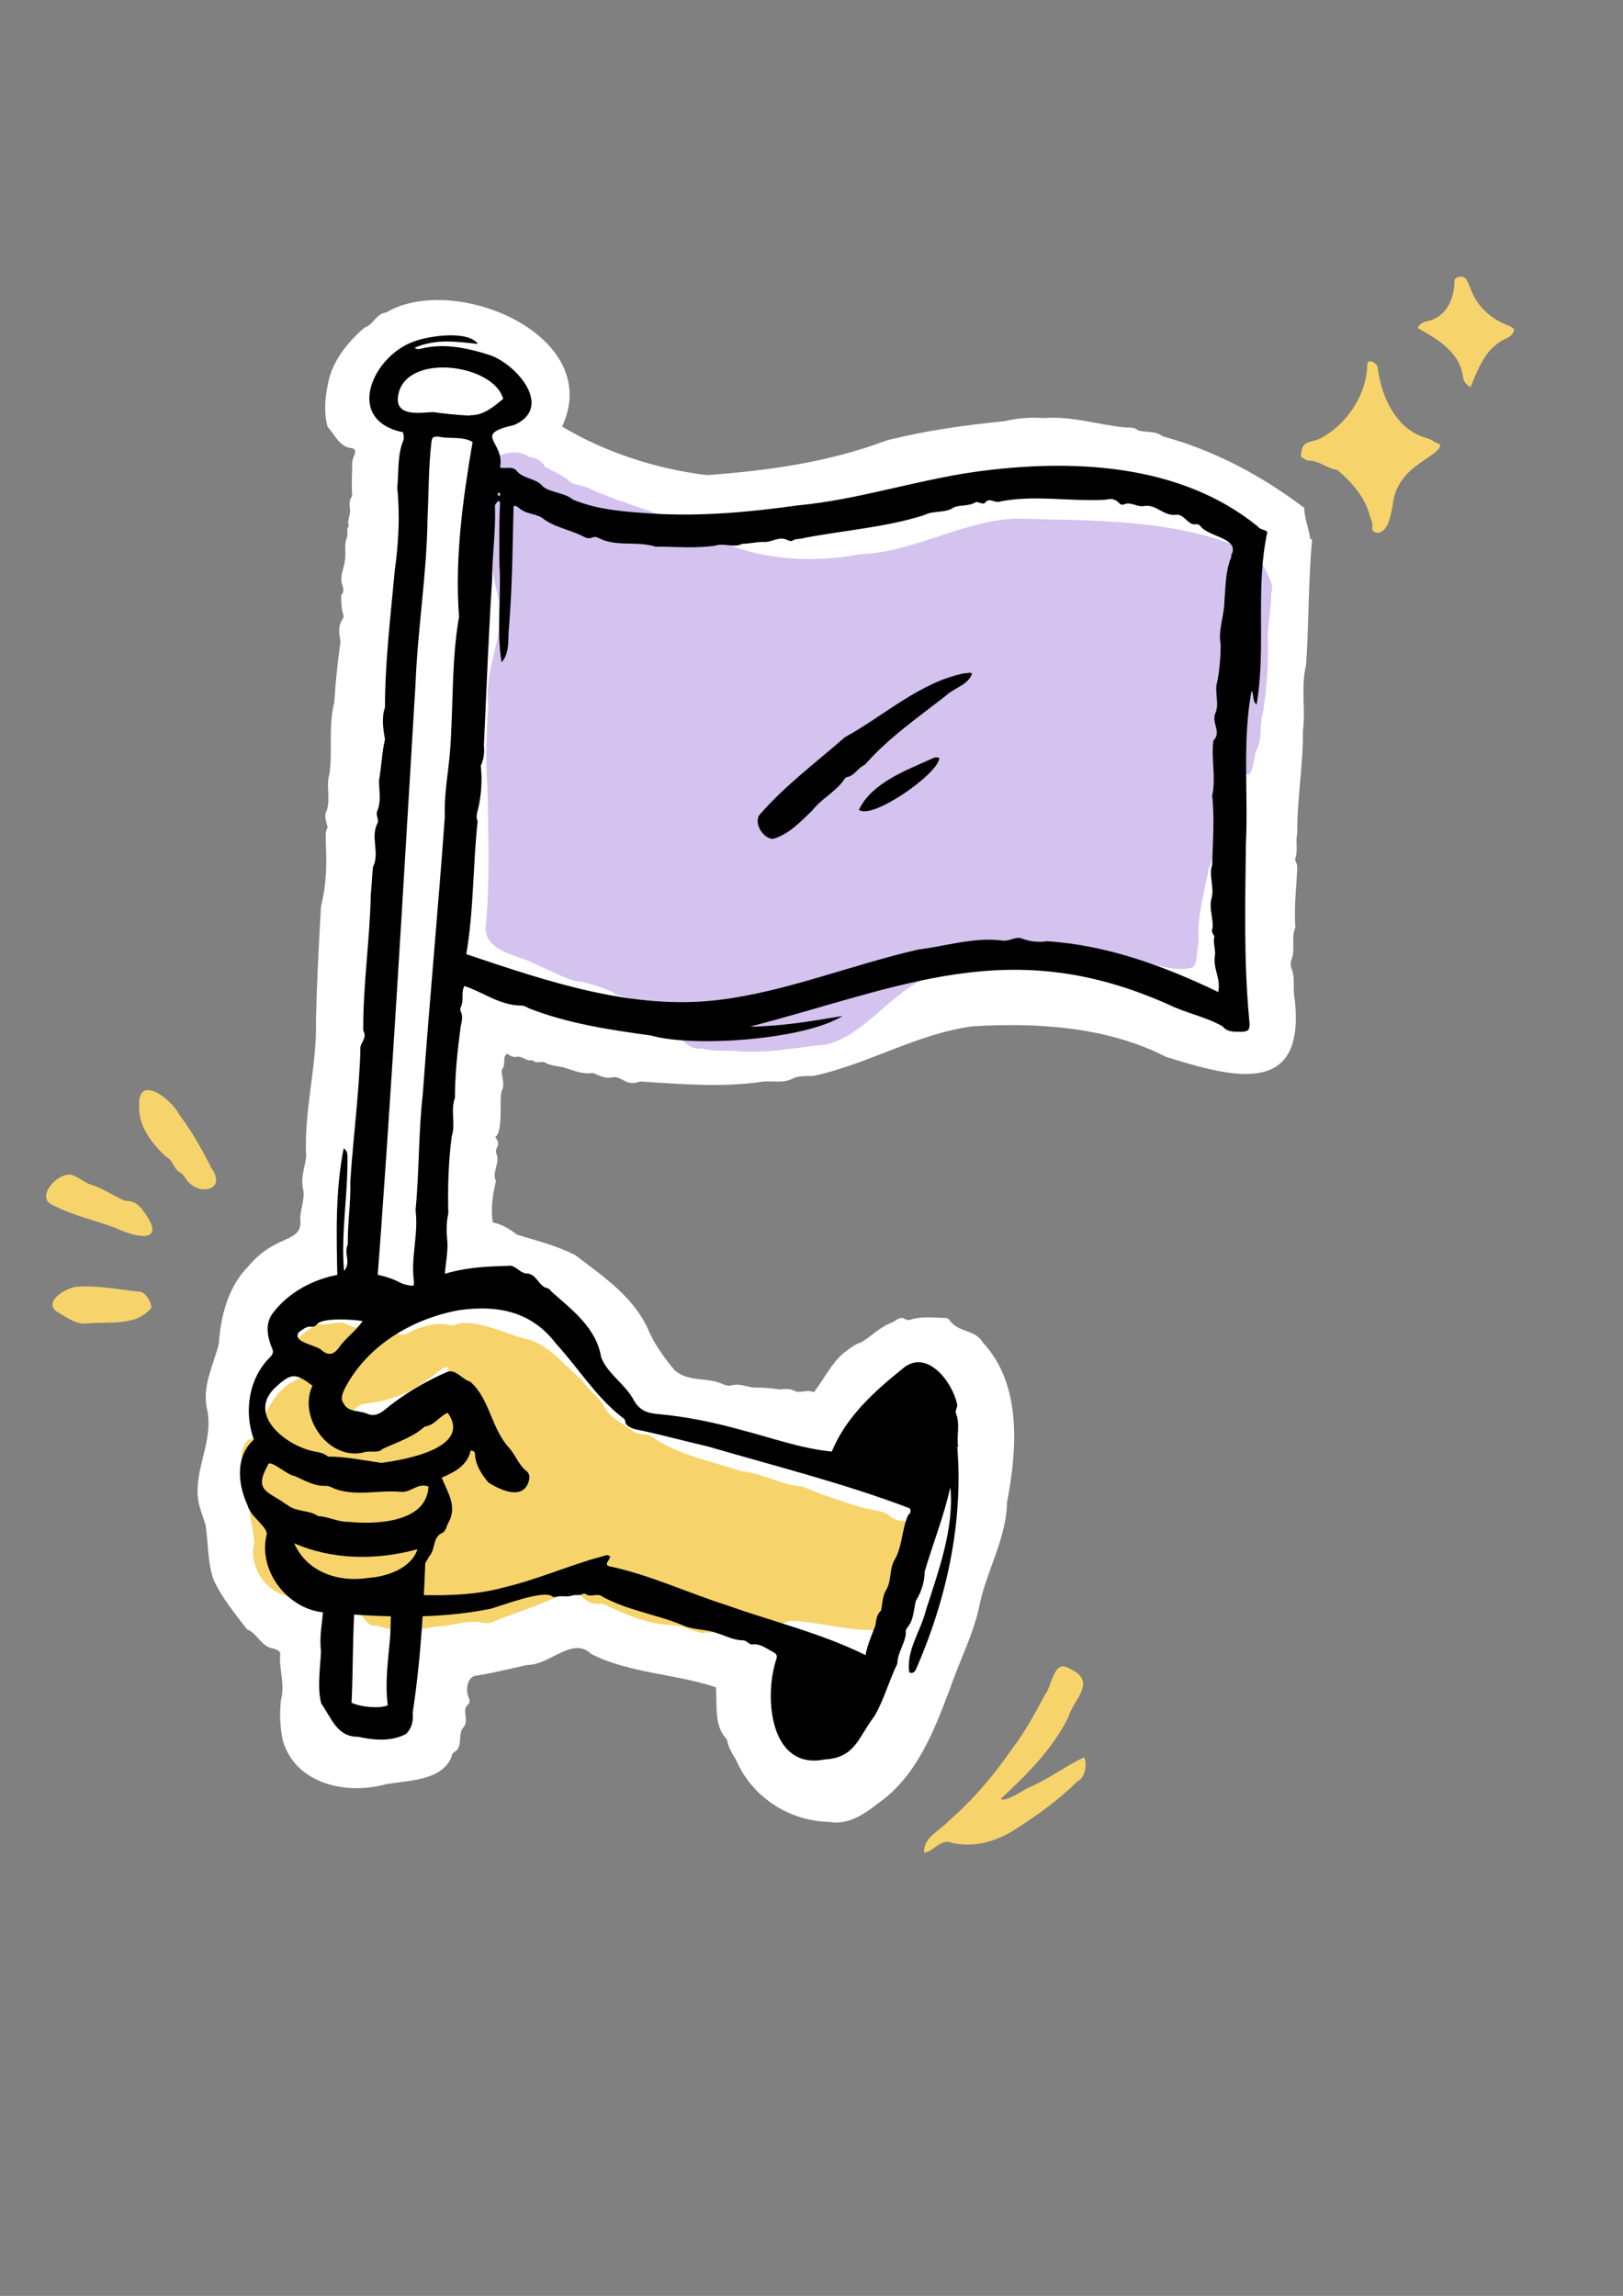
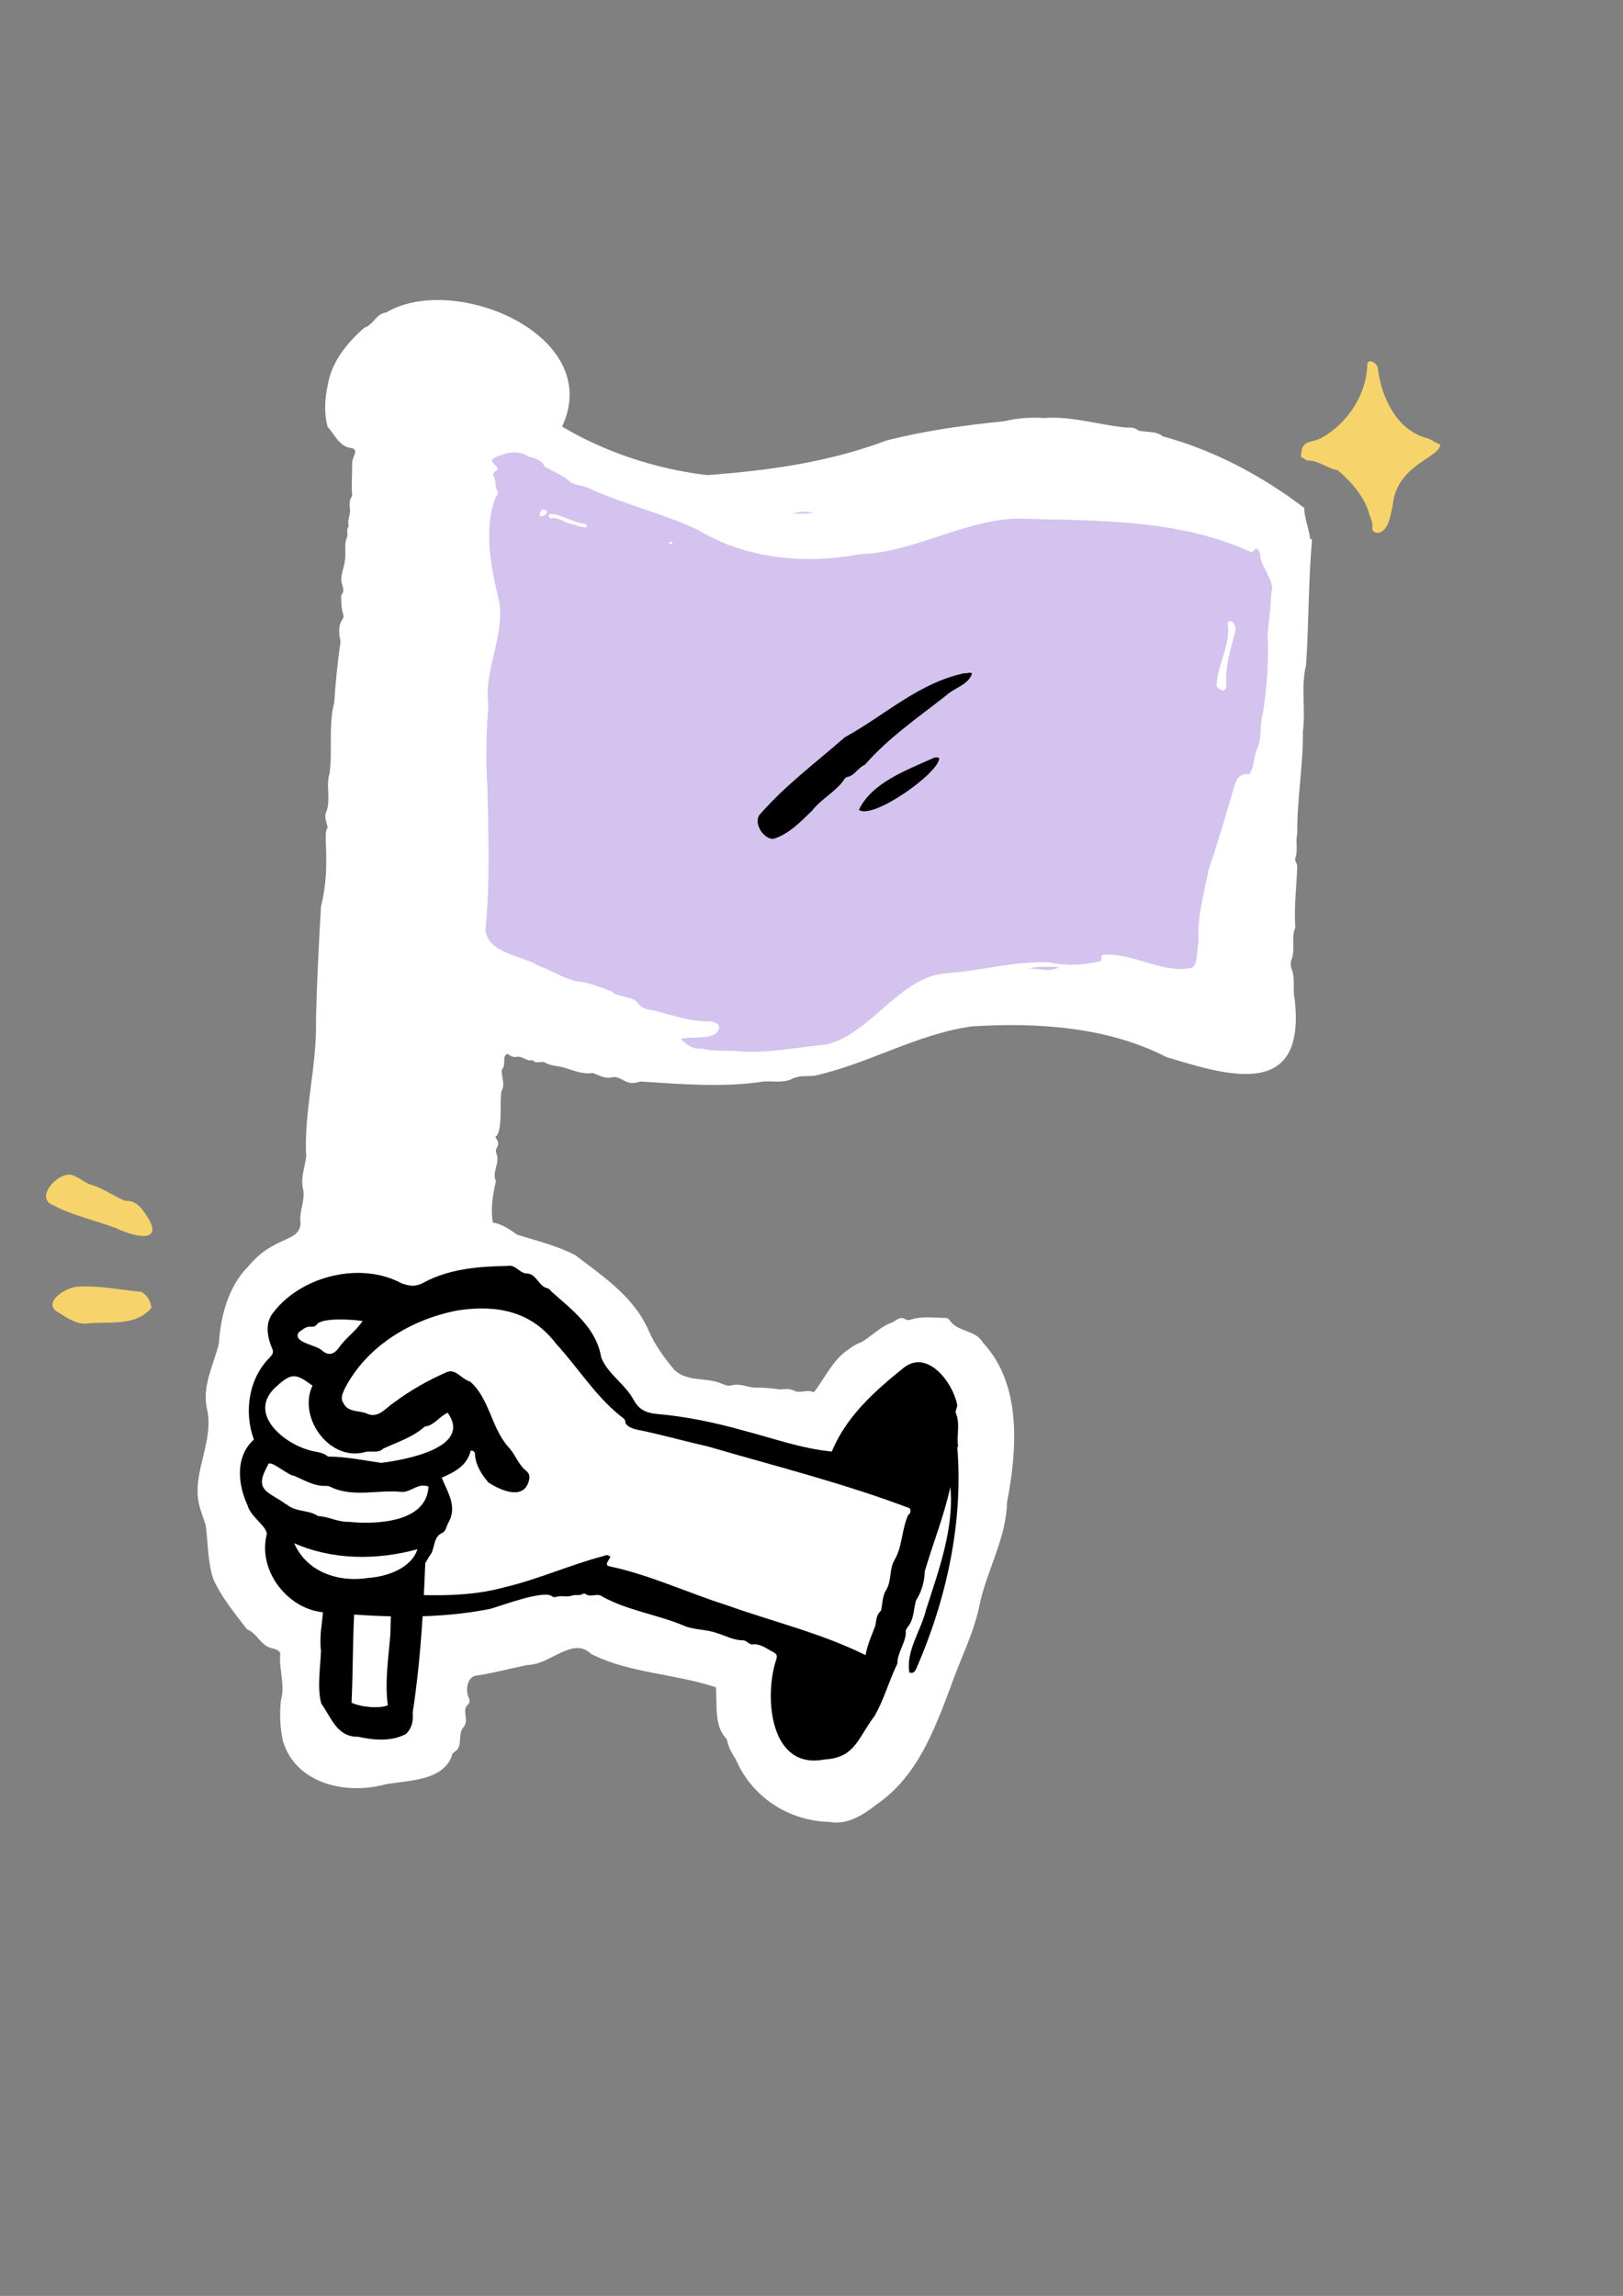
<svg xmlns="http://www.w3.org/2000/svg" version="1.2" preserveAspectRatio="xMidYMid meet" height="1123" viewBox="0 0 595.5 842.25" zoomAndPan="magnify" width="794">
  <rect x="0" y="0" width="595.5" height="842.25" fill="#808080" stroke="none" />
  <defs>
    <clipPath id="517203268b">
-       <path d="M 339 611 L 399 611 L 399 679.812 L 339 679.812 Z M 339 611" />
-     </clipPath>
+       </clipPath>
    <clipPath id="5920de214c">
-       <path d="M 520 101 L 555.77 101 L 555.77 143 L 520 143 Z M 520 101" />
-     </clipPath>
+       </clipPath>
  </defs>
  <g id="76a6ddb413">
    <path d="M 480.719 197.645 C 480.258 193.945 478.637 190.246 478.523 186.316 C 463.027 174.523 445.453 165.156 426.609 160.07 C 423.949 157.871 420.48 158.797 417.59 157.871 C 416.203 156.715 414.699 156.832 413.082 156.832 C 403.137 155.906 393.309 152.555 383.133 153.363 C 378.277 153.016 373.191 153.363 368.566 154.52 C 354.23 155.906 339.43 157.988 325.324 161.57 C 304.164 169.551 281.852 172.672 259.418 174.289 C 240.918 172.094 222.074 165.965 206.234 156.484 C 221.957 122.953 166.574 99.828 141.715 114.629 C 138.016 114.977 137.09 119.141 133.738 120.18 C 127.609 125.496 121.828 132.434 120.328 140.875 C 119.172 146.195 118.824 151.512 120.211 156.602 C 122.754 159.258 124.488 163.883 128.766 164.348 C 132.121 164.809 128.996 167.93 129.23 169.898 C 129.23 173.945 128.883 178.105 129.23 181.922 C 128.074 183.426 128.188 185.16 128.418 186.777 C 128.652 188.973 127.262 190.941 127.957 193.02 C 126.801 194.293 127.957 195.91 127.262 197.184 C 126.105 200.074 127.148 203.195 126.453 206.203 C 126.105 208.859 124.605 211.52 125.527 214.41 C 125.875 215.684 126.453 217.07 125.184 218.344 C 125.184 220.539 125.184 222.969 125.875 225.164 C 126.105 225.742 126.105 226.438 125.762 227.016 C 123.91 229.672 124.375 232.449 124.949 235.34 C 123.91 242.621 123.102 250.254 122.641 257.652 C 120.441 266.211 122.062 275.227 120.906 283.785 C 119.516 288.18 121.367 292.918 119.863 297.426 C 118.707 299.625 119.863 301.473 120.211 303.555 C 119.172 305.289 119.633 307.254 119.516 309.105 C 119.98 316.852 119.75 324.828 117.781 332.461 C 116.973 346.336 116.281 360.094 115.934 373.969 C 116.395 390.965 111.422 407.5 112.348 424.379 C 111.77 428.543 110.152 432.359 111.309 436.637 C 111.887 440.797 109.688 444.5 110.266 448.66 C 109.922 456.062 100.672 452.938 90.957 464.73 C 83.789 471.902 80.898 483 80.32 492.828 C 78.355 500.805 74.078 508.438 75.926 516.762 C 78.586 528.207 71.188 538.848 72.691 550.062 C 73.152 553.297 74.539 556.422 75.465 559.543 C 76.391 566.016 76.16 572.953 78.238 579.199 C 81.246 586.02 86.219 591.918 90.613 597.695 C 94.543 599.199 95.699 604.055 100.207 604.75 C 101.133 604.98 102.172 605.328 102.867 606.367 C 102.172 612.035 104.719 617.816 103.098 623.598 C 102.52 628.566 102.75 633.77 103.793 638.629 C 108.531 654.469 127.031 658.516 141.371 654.582 C 149.578 653.078 162.414 653.426 165.766 644.176 C 165.766 643.254 166.574 642.789 167.27 642.328 C 169.812 640.246 167.848 636.199 170.043 633.656 C 172.242 631.227 169.465 627.645 171.43 625.562 C 172.586 624.754 172.355 623.598 171.895 622.555 C 170.738 619.898 171.43 615.156 174.668 614.695 C 181.027 613.77 187.387 612.035 193.629 610.762 C 201.609 610.879 210.164 600.125 216.871 606.715 C 230.859 613.883 247.395 613.883 262.656 618.973 C 263.234 625.562 261.848 633.191 266.703 638.051 C 267.164 640.824 268.555 643.254 270.055 645.566 C 275.836 659.094 289.25 667.996 304.164 668.344 C 310.871 669.613 316.77 665.797 321.738 661.867 C 336.422 651.809 342.781 634.812 348.793 618.855 C 352.379 608.449 357.465 598.969 359.547 588.102 C 362.324 575.613 369.262 564.051 369.492 551.102 C 373.191 531.91 375.039 507.859 360.59 492.48 C 357.93 487.742 351.57 488.781 348.562 484.504 C 348.102 483.809 347.523 483.461 346.715 483.461 C 342.668 483.461 338.391 482.77 334.344 484.039 C 333.531 484.387 332.609 484.273 331.914 483.809 C 330.062 482.77 328.676 484.617 327.172 485.195 C 323.012 486.699 319.773 490.168 316.074 492.367 C 313.531 493.176 311.68 494.793 309.598 496.297 C 304.859 500.344 302.316 506.008 298.613 510.75 C 296.188 509.594 294.105 511.098 291.91 510.402 C 290.059 509.363 288.207 509.477 286.242 509.711 C 283.008 509.246 280 509.016 276.648 509.016 C 273.871 508.785 271.328 507.398 268.438 508.207 C 267.281 508.555 265.895 508.09 264.621 507.512 C 259.074 505.199 252.48 507.051 247.512 502.656 C 243.809 498.148 240.34 493.523 238.027 488.203 C 232.711 475.832 221.379 468.316 211.09 460.453 C 204.383 456.984 196.867 455.137 189.699 452.938 C 186.926 450.859 184.266 449.125 180.797 448.43 C 179.988 443.227 180.797 438.371 181.953 433.281 C 180.332 429.93 183.688 426.578 182.066 422.992 C 181.375 420.566 184.266 420.68 181.723 417.098 C 184.727 415.016 183.109 403.914 184.035 400.215 C 185.535 397.672 183.801 394.898 184.148 392.352 C 185.883 390.617 184.035 387.383 186.23 386.57 C 187.039 387.266 188.312 387.961 189.352 387.727 C 191.664 387.148 193.168 389.578 195.363 388.883 C 196.637 390.387 198.371 389.23 199.758 389.695 C 202.07 391.082 204.613 390.965 207.043 391.66 C 210.512 392.699 213.75 394.203 217.562 393.625 C 219.992 394.551 222.188 395.938 224.965 395.129 C 228.664 394.898 229.473 398.711 234.906 396.746 C 249.938 397.672 265.086 399.059 280.23 396.746 C 283.586 396.516 287.055 397.324 290.289 395.938 C 292.949 394.434 295.609 394.898 298.613 394.664 C 318.5 390.387 336.656 379.172 356.773 376.512 C 380.707 375.008 406.488 376.742 427.879 387.727 C 451.812 395.129 479.102 402.988 475.055 366.684 C 474.246 363.102 475.285 359.285 474.012 355.699 C 473.434 354.43 473.434 353.043 474.012 351.652 C 475.285 347.953 473.668 343.906 475.285 340.207 C 474.707 332.809 475.746 325.293 475.98 317.891 C 475.98 316.734 474.938 315.812 475.285 314.77 C 476.324 311.879 475.285 308.758 475.98 305.754 C 475.863 293.266 478.176 280.664 478.059 268.176 C 479.102 260.082 477.25 251.871 479.215 244.012 C 480.258 228.516 480.027 213.254 481.414 197.879 Z M 480.719 197.645" style="stroke:none;fill-rule:nonzero;fill:#ffffff;fill-opacity:1;" />
-     <path d="M 336.078 563.012 C 334.574 561.508 333.531 558.848 331.566 557.922 C 329.371 557.922 327.52 557.23 325.785 555.609 C 322.664 553.762 318.27 553.875 314.918 552.605 C 307.863 550.406 301.043 548.211 294.453 545.32 C 286.707 544.859 280 540.465 272.254 539.77 C 261.387 536.188 249.824 533.988 240.109 527.746 C 238.84 526.707 237.336 526.129 235.715 526.129 C 232.828 526.129 230.977 523.93 228.664 522.543 C 225.426 520.578 222.535 518.379 221.031 514.797 C 218.719 511.789 215.484 509.477 213.402 506.125 C 207.391 501.152 202.188 494.215 194.555 491.555 C 186.23 489.82 178.598 485.195 170.16 485.312 C 168.078 485.312 166.461 486.93 164.262 485.891 C 159.406 485.195 154.434 486.586 150.156 488.781 C 146.918 490.977 144.262 488.203 141.254 487.855 C 138.48 488.781 136.051 487.047 133.391 486.816 C 130.617 487.508 128.418 486.238 125.992 485.312 C 122.871 484.734 119.863 486.469 116.742 485.66 C 111.309 488.551 104.254 493.867 105.641 500.922 C 107.723 501.848 110.152 501.961 111.539 503.93 C 110.613 505.547 108.996 506.008 107.609 506.703 C 100.902 510.289 97.547 518.035 94.312 524.625 C 93.617 526.129 93.27 527.863 91.191 528.094 C 85.41 534.105 90.957 541.621 91.535 548.328 C 90.613 554.453 93.156 560.234 93.27 566.25 C 91.305 573.418 96.277 582.203 103.098 584.746 C 113.734 589.719 113.273 575.73 122.062 582.898 C 124.719 588.562 131.195 590.066 134.664 595.152 C 135.242 595.848 136.168 596.309 137.09 596.309 C 139.867 596.309 142.293 598.391 145.184 597.121 C 150.156 598.738 155.242 597.465 160.215 596.656 C 165.648 596.656 170.969 594.23 176.402 595.152 C 178.02 595.5 179.754 595.73 181.258 594.809 C 190.973 590.875 201.379 587.984 210.512 582.668 C 213.633 585.441 215.598 589.258 220.801 588.215 C 228.547 591.684 236.293 595.5 245.082 596.078 C 249.477 596.078 253.406 597.93 257.34 599.086 C 261.039 598.508 264.621 599.199 268.207 599.086 C 271.445 599.086 274.68 600.125 277.918 598.273 C 281.273 596.078 285.898 596.543 289.48 594.691 C 298.613 593.883 324.516 602.555 330.875 594.691 C 327.867 587.523 334.574 581.855 333.301 574.688 C 333.188 570.871 337.926 567.059 336.078 563.012 Z M 161.602 510.633 C 156.863 516.414 135.82 530.637 129.922 522.773 C 127.148 519.77 130.387 515.145 133.969 514.91 C 142.293 514.102 150.387 511.211 156.977 506.008 C 159.754 504.621 161.258 501.848 164.379 501.5 C 164.84 505.086 164.031 508.09 161.602 510.75 Z M 161.602 510.633" style="stroke:none;fill-rule:nonzero;fill:#f6d46b;fill-opacity:1;" />
    <path d="M 465.227 210.828 C 464.07 208.398 462.449 206.203 462.336 203.426 C 462.336 202.617 461.988 201.809 461.18 201.348 C 460.137 201.113 460.137 202.617 458.867 202.504 C 432.273 190.129 401.172 191.055 372.613 190.246 C 352.609 191.172 335.5 202.617 315.496 203.312 C 295.379 207.125 273.41 205.047 255.719 194.176 C 243.117 188.395 229.703 185.16 217.102 179.609 C 214.789 178.105 211.898 178.223 209.586 177.066 C 206.812 174.406 202.996 173.02 199.875 171.168 C 198.719 168.742 196.406 168.047 194.094 167.586 C 189.816 164.809 185.535 166.082 181.375 167.93 C 178.945 169.086 182.184 170.59 182.645 171.863 C 182.301 172.789 181.027 173.02 180.91 174.289 C 182.184 176.023 181.375 178.453 182.645 180.418 C 182.992 180.996 182.414 181.691 181.953 182.152 C 177.211 194.293 180.219 208.629 183.223 221 C 185.074 233.719 177.445 245.977 179.176 258.578 C 178.484 268.637 178.137 278.465 178.832 288.523 C 179.176 305.984 179.871 323.559 178.137 340.902 C 178.715 349.805 191.434 350.383 197.676 354.312 C 202.07 355.934 206.348 358.59 210.859 359.863 C 215.484 360.211 219.992 362.059 224.387 363.68 C 227.047 366.105 231.672 365.297 233.867 367.727 C 234.793 369.23 236.062 369.922 237.684 370.27 C 245.082 371.656 252.828 375.008 260.344 374.664 C 262.078 374.664 263.812 375.703 263.93 376.742 C 263.117 382.18 253.871 379.867 249.707 381.137 C 251.902 382.988 253.871 385.07 257.223 384.605 C 261.152 385.648 265.43 385.414 269.594 385.531 C 280.695 386.688 291.793 384.258 302.895 383.219 C 319.195 379.633 330.062 358.477 346.715 357.09 C 359.316 356.277 372.152 352.465 384.984 353.043 C 391.344 354.43 397.242 354.082 403.598 352.695 C 404.641 352.23 403.598 350.961 404.641 350.266 C 415.625 349.34 426.84 357.434 437.359 355.008 C 439.672 353.621 438.98 348.418 439.789 345.758 C 439.094 336.625 441.754 327.836 443.488 318.934 C 446.957 308.875 449.848 298.699 452.855 288.523 C 453.781 285.402 455.051 283.555 458.402 284.016 C 460.371 281.125 459.793 277.887 461.18 274.883 C 463.262 270.719 461.988 265.977 463.375 261.586 C 464.879 251.988 465.574 242.508 465.109 232.91 C 465.457 227.824 466.383 222.852 466.383 217.766 C 467.309 215.219 466.383 213.023 465.109 210.941 Z M 198.254 189.551 C 197.793 188.629 198.254 187.816 198.719 187.008 C 199.527 186.777 200.223 187.008 200.684 187.586 C 200.684 188.629 199.875 189.32 198.254 189.438 Z M 209.934 192.328 C 207.391 191.863 205.191 189.785 202.418 190.129 C 201.723 190.129 201.145 189.785 201.379 188.859 C 203.227 187.355 211.09 192.098 214.328 192.098 C 214.789 192.211 215.367 192.441 215.367 193.367 C 213.402 193.715 211.668 192.676 209.934 192.328 Z M 245.66 199.496 C 245.082 198.801 246.121 198.457 246.816 199.035 C 246.586 199.727 246.121 199.727 245.66 199.496 Z M 453.203 231.641 C 451.582 238.113 449.387 244.82 449.965 251.527 C 450.195 252.336 449.617 252.914 448.691 253.375 C 447.766 253.027 447.074 252.684 446.379 251.758 C 446.496 244.242 451.469 236.727 450.543 229.328 C 450.312 228.75 450.426 228.172 451.121 227.938 C 452.855 227.477 453.547 230.484 453.203 231.754 Z M 453.203 231.641" style="stroke:none;fill-rule:nonzero;fill:#d4c2ef;fill-opacity:1;" />
    <path d="M 377.586 355.355 C 381.285 355.121 384.984 356.973 388.57 354.777 C 384.867 354.66 381.285 354.312 377.586 355.355 Z M 377.586 355.355" style="stroke:none;fill-rule:nonzero;fill:#d4c2ef;fill-opacity:1;" />
    <path d="M 298.27 188.164 C 295.723 187.125 293.297 188.164 290.52 188.164 C 293.41 188.859 295.84 188.281 298.27 188.164 Z M 298.27 188.164" style="stroke:none;fill-rule:nonzero;fill:#d4c2ef;fill-opacity:1;" />
    <g clip-path="url(#517203268b)" clip-rule="nonzero">
      <path d="M 397.82 644.641 C 390.648 647.992 384.176 653.078 376.773 656.086 C 375.039 657.125 368.449 661.289 367.18 659.902 C 376.543 651.23 386.141 641.75 391.922 630.07 C 393.773 623.48 402.906 616.891 392.5 612.148 C 386.488 608.336 386.141 618.508 383.367 621.746 C 379.781 628.566 376.082 635.391 371.34 641.52 C 364.75 651.23 357.004 660.25 348.102 667.996 C 344.98 671.465 338.504 674.238 339.082 679.672 C 342.668 679.094 344.746 675.047 348.332 675.742 C 356.656 678.285 365.793 675.512 372.844 670.887 C 381.055 665.566 388.336 660.363 395.273 653.543 C 397.934 652.27 399.09 647.762 397.82 644.754 Z M 397.82 644.641" style="stroke:none;fill-rule:nonzero;fill:#f6d46b;fill-opacity:1;" />
    </g>
-     <path d="M 77.199 427.734 C 73.848 421.258 70.262 414.785 65.754 408.887 C 62.977 403.223 50.375 393.508 51.07 405.879 C 50.723 413.164 56.039 419.988 61.242 424.613 C 63.441 425.652 63.672 428.426 65.406 429.699 C 66.793 430.277 67.488 431.434 68.297 432.59 C 72.922 439.297 84.02 436.52 77.082 427.848 Z M 77.199 427.734" style="stroke:none;fill-rule:nonzero;fill:#f6d46b;fill-opacity:1;" />
    <path d="M 52.227 443.688 C 50.605 441.84 48.871 440.336 46.098 440.566 C 42.051 439.062 38.352 436.172 33.957 434.785 C 31.527 434.207 29.68 432.359 27.367 431.434 C 22.395 428.426 11.988 439.41 19.621 442.188 C 26.902 446 34.883 447.621 42.512 450.512 C 51.184 454.672 61.59 455.828 52.227 443.805 Z M 52.227 443.688" style="stroke:none;fill-rule:nonzero;fill:#f6d46b;fill-opacity:1;" />
    <path d="M 51.184 473.867 C 43.668 473.059 36.27 471.555 28.637 472.016 C 24.824 472.016 15.805 477.219 20.66 481.035 C 24.129 483 27.598 485.891 31.762 485.543 C 39.969 484.617 49.68 486.816 55.578 479.762 C 55.117 476.527 53.148 474.098 51.07 473.75 Z M 51.184 473.867" style="stroke:none;fill-rule:nonzero;fill:#f6d46b;fill-opacity:1;" />
    <path d="M 523.27 160.648 C 512.398 157.641 506.852 145.73 505.578 135.324 C 505.578 133.129 501.531 130.934 501.648 134.168 C 501.301 144.922 494.246 155.559 484.648 160.762 C 480.488 162.727 477.367 161.227 477.367 167.699 C 478.406 167.93 478.984 168.973 480.141 168.973 C 484.07 168.973 487.078 171.977 490.777 172.441 C 495.98 176.949 500.723 182.152 502.57 189.09 C 503.035 190.594 503.844 191.98 503.496 193.598 C 503.266 194.754 504.539 195.68 505.926 195.449 C 509.742 194.41 510.203 188.629 511.012 185.391 C 512.398 170.477 528.125 168.047 528.473 163.074 C 526.621 162.496 525.234 161.109 523.27 160.648 Z M 523.27 160.648" style="stroke:none;fill-rule:nonzero;fill:#f6d46b;fill-opacity:1;" />
    <g clip-path="url(#5920de214c)" clip-rule="nonzero">
-       <path d="M 554.141 119.719 C 547.434 117.289 542 112.781 539.57 105.844 C 538.762 103.992 537.953 100.871 535.41 101.562 C 534.484 101.68 533.676 102.141 533.676 103.066 C 533.559 109.773 530.785 116.363 523.5 117.867 C 522.113 118.215 520.84 118.793 520.145 120.297 C 527.082 124.227 535.641 129.082 536.797 138.215 C 536.91 139.719 537.836 141.105 539.57 142.031 C 542.344 135.094 545.234 127.465 552.52 124.227 C 554.023 123.531 555.41 122.609 555.527 120.641 C 554.949 120.297 554.484 119.949 554.023 119.602 Z M 554.141 119.719" style="stroke:none;fill-rule:nonzero;fill:#f6d46b;fill-opacity:1;" />
+       <path d="M 554.141 119.719 C 547.434 117.289 542 112.781 539.57 105.844 C 538.762 103.992 537.953 100.871 535.41 101.562 C 534.484 101.68 533.676 102.141 533.676 103.066 C 533.559 109.773 530.785 116.363 523.5 117.867 C 527.082 124.227 535.641 129.082 536.797 138.215 C 536.91 139.719 537.836 141.105 539.57 142.031 C 542.344 135.094 545.234 127.465 552.52 124.227 C 554.023 123.531 555.41 122.609 555.527 120.641 C 554.949 120.297 554.484 119.949 554.023 119.602 Z M 554.141 119.719" style="stroke:none;fill-rule:nonzero;fill:#f6d46b;fill-opacity:1;" />
    </g>
-     <path d="M 461.641 193.254 C 433.082 169.898 393.078 168.164 357.465 173.133 C 335.73 176.258 314.801 183.309 292.832 185.391 C 275.258 187.816 257.34 189.551 239.184 188.395 C 229.242 187.703 219.531 187.125 210.281 183.309 C 207.043 180.648 202.418 180.879 199.297 178.57 C 196.867 175.445 192.359 175.793 189.816 173.02 C 188.082 170.707 185.652 172.094 183.457 171.516 C 185.422 161.918 172.934 159.492 188.66 155.906 C 203.113 149.547 189.816 133.938 179.988 130.355 C 171.777 127.695 162.992 125.73 154.434 127.926 C 153.742 128.043 153.047 128.273 152.121 127.578 C 159.867 124.227 167.27 125.266 175.363 126.191 C 171.777 121.105 157.555 123.188 152.238 125.152 C 136.859 130.238 125.992 154.055 147.844 158.566 C 148.191 159.723 148.309 160.992 147.844 161.918 C 145.762 167.238 146.34 173.367 145.762 178.914 C 146.805 189.207 146.227 199.266 144.84 209.324 C 143.336 225.973 141.254 242.738 141.254 259.504 C 139.98 263.086 140.559 267.48 141.254 271.18 C 140.098 276.152 139.98 281.355 139.059 286.328 C 139.059 290.145 139.98 293.957 138.363 297.66 C 137.785 299.16 139.289 300.781 138.363 302.285 C 135.934 307.371 139.402 312.922 136.859 318.008 C 136.512 321.246 136.398 324.828 136.051 328.066 C 135.703 344.832 133.16 361.48 133.277 378.133 C 135.012 380.789 131.773 382.758 132.234 385.184 C 131.773 401.023 129.574 417.328 128.535 433.398 C 128.766 441.145 127.496 448.777 127.609 456.523 C 125.992 459.875 128.996 463.113 126.223 466.234 C 125.066 452.594 127.609 438.602 127.496 424.844 C 127.496 423.457 127.496 422.184 126.105 421.258 C 122.984 436.75 123.449 453.055 123.793 468.895 C 124.605 471.555 122.406 477.336 125.992 478.027 C 126.918 477.105 125.992 475.715 126.801 474.676 C 130.5 475.715 134.199 477.219 137.785 478.605 C 143.566 403.223 147.844 326.91 152.469 250.715 C 153.277 230.367 156.633 210.25 156.863 190.129 C 157.324 180.996 157.211 171.746 158.25 162.613 C 158.48 160.414 158.711 160.07 160.91 160.184 C 164.957 161.109 169.812 159.953 173.398 162.148 C 169.812 183.078 166.805 204.93 168.426 226.32 C 165.648 241.93 166.344 258.578 165.188 274.766 C 164.609 282.859 162.875 291.184 163.223 299.508 C 160.793 333.387 157.555 367.496 155.129 401.371 C 153.508 415.594 153.855 429.812 152.469 443.922 C 153.625 452.707 150.617 461.496 151.891 470.168 C 151.891 473.059 149.926 475.371 151.082 478.375 C 155.129 478.027 164.379 478.605 163.453 472.711 C 162.414 467.043 164.492 461.379 164.148 455.598 C 163.801 452.129 163.684 448.66 164.492 445.191 C 164.262 435.711 164.492 426.23 165.766 416.75 C 167.27 412.125 165.188 407.383 166.922 402.758 C 166.922 394.203 167.848 385.531 169.004 376.742 C 169.352 374.895 170.043 372.93 169.004 370.965 C 168.773 370.5 168.887 370.039 169.004 369.574 C 170.391 367.148 169.004 364.258 170.391 361.715 C 177.445 364.027 183.457 368.883 191.316 368.883 C 192.242 368.883 193.168 369.344 193.863 369.809 C 208.199 375.473 223.691 377.785 238.84 379.867 C 254.562 384.375 295.492 381.367 309.137 372.699 C 297.574 374.664 286.477 376.512 275.145 376.629 C 331.453 361.945 370.648 342.52 428.805 368.535 C 435.164 371.656 442.562 373.043 448.578 376.512 C 449.848 378.133 451.699 378.477 453.547 378.477 C 458.289 378.594 458.867 378.477 458.289 373.277 C 456.324 352.117 456.902 330.957 457.133 309.801 C 458.059 290.953 455.746 271.875 459.215 253.375 C 460.254 254.996 459.328 256.961 461.062 258.465 C 464.648 237.535 460.484 216.031 464.996 195.219 C 464.07 194.062 462.219 194.41 461.527 193.137 Z M 126.684 470.629 C 126.105 469.82 126.105 469.125 126.684 468.316 C 127.379 469.125 127.379 469.82 126.684 470.629 Z M 182.992 180.648 C 183.688 181.113 183.801 181.574 182.992 182.035 C 182.531 181.574 182.414 181.227 182.992 180.648 Z M 172.473 152.438 C 167.848 152.32 163.223 151.742 158.711 151.164 C 154.086 151.398 145.301 152.898 145.996 145.73 C 147.844 129.082 181.027 133.246 184.613 146.309 C 181.027 149.316 177.328 152.438 172.586 152.32 Z M 451.812 204.238 C 449.617 209.324 449.734 214.988 449.27 220.309 C 449.27 225.742 446.844 231.062 447.883 236.496 C 447.883 241.352 447.422 246.324 446.379 251.062 C 445.801 254.648 447.422 258.23 445.918 261.699 C 444.414 265.168 448.344 268.637 445.223 271.645 C 444.297 278.004 446.266 285.402 444.762 291.879 C 445.688 300.203 444.992 308.758 444.762 317.312 C 443.375 321.246 445.688 325.293 444.531 329.57 C 443.488 333.387 445.34 336.969 444.875 340.672 C 444.297 341.711 445.109 342.637 445.57 343.445 C 444.992 345.758 446.031 348.184 445.801 350.383 C 444.875 355.355 448.113 358.938 446.957 363.91 C 427.07 354.312 406.027 346.684 384.176 345.293 C 380.938 345.758 377.816 345.41 374.809 344.254 C 372.613 343.445 370.301 345.41 367.988 345.062 C 357.465 343.676 347.406 347.027 337.117 348.301 C 312.605 353.852 288.902 363.68 263.93 366.801 C 232.133 370.73 201.031 360.094 171.086 350.035 C 173.859 333.848 173.512 317.199 175.246 301.242 C 174.668 299.973 174.898 298.699 175.246 297.426 C 176.633 292.109 176.98 286.328 176.402 280.895 C 177.559 278.465 177.789 276.039 177.559 273.379 C 178.484 253.027 179.293 232.449 180.566 212.445 C 180.566 203.66 181.953 194.871 181.605 186.082 C 181.375 185.043 182.301 184.465 182.762 183.77 C 183.688 184.004 183.457 184.582 183.457 185.16 C 183.109 192.328 183.223 199.379 183.223 206.547 C 184.035 218.688 182.066 231.176 184.035 242.969 C 187.27 239.387 186.23 233.949 186.809 229.441 C 187.965 214.875 188.082 200.305 188.426 185.738 C 189.469 185.273 189.93 186.082 190.508 186.43 C 192.938 188.512 196.176 188.395 198.832 189.898 C 203.227 193.484 208.891 194.176 213.863 196.723 C 214.906 197.301 216.062 197.762 217.332 197.184 C 218.027 196.836 218.836 196.953 219.531 197.301 C 226.004 200.77 233.637 198.34 240.457 200.535 C 247.625 200.535 255.027 201.23 262.309 200.191 C 265.664 199.035 269.133 201.113 272.367 199.496 C 274.797 199.496 277.457 198.801 280 198.801 C 283.008 199.148 285.898 196.488 288.902 198.109 C 289.48 198.34 290.176 198.688 290.754 198.34 C 292.141 197.414 293.875 197.879 295.262 197.301 C 309.832 194.523 324.859 193.484 339.082 188.973 C 342.551 187.125 346.828 188.395 350.066 186.082 C 352.496 185.16 355.617 185.738 357.93 184.234 C 358.855 183.887 360.59 185.273 361.398 184.465 C 362.902 182.5 364.52 184.234 366.254 184.117 C 379.203 181.344 392.73 184.117 405.797 183.309 C 407.531 182.848 409.035 182.961 410.422 184.348 C 410.883 184.926 411.691 185.391 412.387 185.043 C 414.93 183.887 417.359 186.199 419.902 185.621 C 424.297 184.926 426.84 189.32 431.348 188.859 C 434.469 188.281 435.859 192.906 438.863 192.328 C 439.441 192.211 439.906 192.441 440.367 192.906 C 443.258 197.066 455.281 197.301 451.699 203.773 Z M 451.812 204.238" style="stroke:none;fill-rule:nonzero;fill:#000000;fill-opacity:1;" />
    <path d="M 155.012 567.402 C 153.164 572.84 146.688 575.152 144.262 579.891 C 143.684 586.48 143.336 592.957 143.219 599.664 C 142.527 608.102 141.137 617.121 142.293 625.562 C 139.637 626.832 132.699 626.371 128.996 624.637 C 129.574 612.148 129.344 599.547 130.27 586.828 C 126.684 586.715 124.605 590.184 120.906 589.488 C 120.094 589.371 119.285 589.719 118.594 590.414 C 118.246 595.383 117.09 600.473 117.781 605.559 C 117.551 611.805 116.281 619.203 117.898 624.984 C 121.598 630.07 123.562 637.238 131.426 637.125 C 137.207 638.395 143.566 638.973 149 636.082 C 151.195 633.887 151.66 631.344 151.43 628.223 C 154.551 607.758 155.59 587.176 156.285 566.48 C 155.359 566.711 155.012 567.059 154.898 567.52 Z M 155.012 567.402" style="stroke:none;fill-rule:nonzero;fill:#000000;fill-opacity:1;" />
    <path d="M 354.23 246.902 C 337.578 250.137 324.516 262.508 309.945 270.488 C 299.656 279.508 288.324 287.945 279.191 298.352 C 275.953 301.242 279.883 307.832 283.699 307.719 C 289.25 306.215 293.988 301.242 298.035 297.312 C 301.391 293.035 306.363 290.605 309.484 286.328 C 309.832 285.75 310.176 285.172 310.871 285.055 C 313.645 284.477 314.801 281.586 317.344 280.547 C 325.902 270.719 337 263.086 347.176 255.109 C 350.066 252.336 355.5 251.18 356.656 247.016 C 355.73 246.555 355.039 247.016 354.113 247.016 Z M 354.23 246.902" style="stroke:none;fill-rule:nonzero;fill:#000000;fill-opacity:1;" />
    <path d="M 341.859 278.352 C 332.375 282.629 319.773 287.254 315.148 297.082 C 320.004 300.895 344.516 283.668 344.633 278.117 C 343.477 277.539 342.668 278.004 341.859 278.352 Z M 341.859 278.352" style="stroke:none;fill-rule:nonzero;fill:#000000;fill-opacity:1;" />
    <path d="M 351.57 530.867 C 350.875 526.707 352.379 522.543 350.762 518.496 C 350.297 517.34 351.57 516.184 351.105 514.91 C 349.371 506.82 340.008 494.68 331.336 501.961 C 320.812 510.402 310.41 519.77 305.207 532.488 C 294.105 531.445 283.352 527.516 272.602 524.738 C 262.309 521.848 251.789 519.652 241.266 518.727 C 237.336 518.379 234.676 517.34 232.594 513.754 C 229.59 507.859 223 504.16 220.57 497.914 C 218.836 487.164 209.934 480.574 202.535 473.98 C 201.957 473.52 201.609 472.711 200.914 472.594 C 197.445 471.902 196.984 467.043 192.938 467.16 C 190.508 466.812 189.004 463.809 186.23 464.387 C 175.477 464.617 164.727 465.426 155.242 470.629 C 152.469 472.133 150.039 471.785 147.266 470.746 C 132.465 462.766 110.844 467.969 100.555 481.148 C 97.086 485.082 98.012 490.168 99.746 494.445 C 100.555 495.949 100.094 496.875 98.938 498.031 C 91.191 505.777 89.457 518.035 93.156 528.094 C 86.332 534.223 87.145 544.281 90.844 552.258 C 92 556.652 98.703 560.352 97.781 563.242 C 94.543 577.117 106.797 591.801 120.906 591.57 C 140.445 593.305 160.445 594.113 179.988 590.18 C 184.379 588.91 199.297 583.246 202.535 585.559 C 202.879 586.02 203.574 585.902 204.152 585.789 C 206 585.211 207.969 586.02 209.934 585.324 C 211.09 584.863 212.707 585.559 213.98 584.633 C 214.211 584.516 214.789 584.633 215.02 584.863 C 216.984 586.137 219.184 584.168 221.148 585.789 C 230.281 590.758 240.918 592.262 250.516 596.195 C 254.449 598.043 258.957 597.582 263.004 599.086 C 266.125 600.008 269.133 601.742 272.602 601.742 C 273.988 601.742 274.797 603.363 276.07 603.246 C 278.844 602.898 280.809 604.52 283.008 605.676 C 285.086 606.715 285.434 607.18 284.625 609.375 C 280.348 623.133 282.66 649.379 302.547 645.449 C 313.879 644.871 314.918 637.238 320.812 629.609 C 324.398 623.48 326.133 616.66 329.254 610.301 C 329.254 606.254 332.145 602.898 332.375 599.086 C 332.145 598.273 332.492 597.695 332.953 597.004 C 335.383 594.113 335.152 590.527 336.078 587.176 C 338.156 583.824 339.199 580.355 339.312 576.422 C 342.32 566.133 346.367 556.188 348.68 545.551 C 350.184 560.469 344.402 576.191 339.777 590.527 C 337.926 598.273 332.375 605.445 333.648 613.539 C 335.152 614.117 335.73 613.074 336.191 612.148 C 347.293 586.715 353.535 558.387 351.223 530.637 Z M 109.688 488.664 C 111.078 487.742 112.348 486.469 114.199 486.699 C 115.238 486.816 116.047 486.352 116.512 485.543 C 119.285 483.348 129.344 484.039 133.043 484.617 C 130.5 488.434 126.684 490.863 124.141 494.68 C 122.406 496.875 120.559 497.336 118.359 495.602 C 116.395 493.289 106.914 492.598 109.688 488.664 Z M 101.25 508.785 C 107.031 503.465 108.531 503.812 114.66 508.32 C 109.227 519.77 120.559 535.84 133.391 532.832 C 135.703 531.91 138.594 533.41 140.559 531.445 C 145.762 529.02 151.43 527.285 155.82 523.352 C 159.406 522.891 161.258 519.535 164.262 518.266 C 173.512 531.215 148.191 535.609 139.867 536.648 C 133.508 535.723 126.801 534.336 120.328 534.336 C 118.246 532.488 115.469 532.719 113.156 531.91 C 103.328 529.02 90.727 518.148 101.363 508.668 Z M 105.062 551.91 C 98.473 547.055 92.926 547.055 98.242 537.574 C 98.59 534.684 105.641 541.391 107.953 541.391 C 111.656 543.008 115.355 545.32 119.75 545.09 C 121.02 545.09 121.945 545.898 123.102 546.246 C 130.965 549.02 139.172 546.477 147.152 547.285 C 150.734 547.633 153.277 543.816 157.211 545.32 C 156.633 558.617 137.902 559.312 127.84 558.27 C 123.91 558.387 120.559 556.305 116.742 556.188 C 113.273 553.762 108.418 554.801 105.062 551.797 Z M 135.125 578.852 C 124.258 580.586 112.578 576.77 107.953 566.133 C 122.062 572.375 138.48 572.375 153.164 568.328 C 150.965 575.266 142.062 578.387 135.125 578.852 Z M 333.301 555.609 C 330.758 561.047 331.219 567.289 328.098 572.492 C 326.25 575.73 327.172 580.121 325.094 583.359 C 323.703 585.672 323.82 588.449 323.242 590.875 C 321.508 592.379 321.508 594.574 321.16 596.426 C 319.773 600.008 318.27 603.363 317.578 607.18 C 301.273 599.086 283.586 594.922 266.473 588.793 C 252.25 584.285 238.605 577.809 224.039 574.688 C 221.266 574.227 223.461 572.605 223.922 571.105 C 223.113 570.18 222.188 570.527 221.266 570.871 C 209.008 574.109 197.332 579.43 184.957 582.32 C 172.008 585.902 158.367 585.324 145.301 584.863 C 149.348 580.355 154.551 576.77 157.441 570.988 C 159.754 568.559 158.711 564.281 161.836 562.547 C 163.57 561.969 163.684 560.234 164.379 558.848 C 167.961 552.836 164.379 547.75 162.066 542.082 C 166.805 540 171.43 537.688 172.703 532.141 C 174.207 532.141 174.32 533.066 174.32 533.988 C 174.668 537.805 176.863 541.043 179.176 543.816 C 183.801 546.824 192.59 550.754 194.207 542.547 C 194.324 541.504 194.207 540.578 193.285 539.77 C 190.16 537.344 189.121 533.527 186.461 530.754 C 180.219 523.699 179.523 512.832 172.473 506.82 C 169.465 506.008 167.152 501.961 163.914 503.352 C 157.094 506.355 150.504 510.055 144.492 514.566 C 141.371 516.645 138.711 520.578 134.434 518.496 C 131.426 517.34 127.609 518.148 125.992 514.68 C 124.836 513.176 125.645 511.328 126.34 509.707 C 134.434 493.754 150.965 483.926 168.078 480.688 C 182.301 478.605 194.902 480.918 204.035 492.945 C 212.016 501.617 218.375 512.02 227.625 519.422 C 228.434 520.113 229.59 520.578 229.473 521.965 C 230.398 523.93 233.637 524.508 235.715 524.855 C 243.695 526.59 251.672 528.785 259.766 530.637 C 284.742 537.922 309.715 544.164 333.766 553.297 C 334.344 554.223 333.996 554.918 333.648 555.496 Z M 333.301 555.609" style="stroke:none;fill-rule:nonzero;fill:#000000;fill-opacity:1;" />
  </g>
</svg>